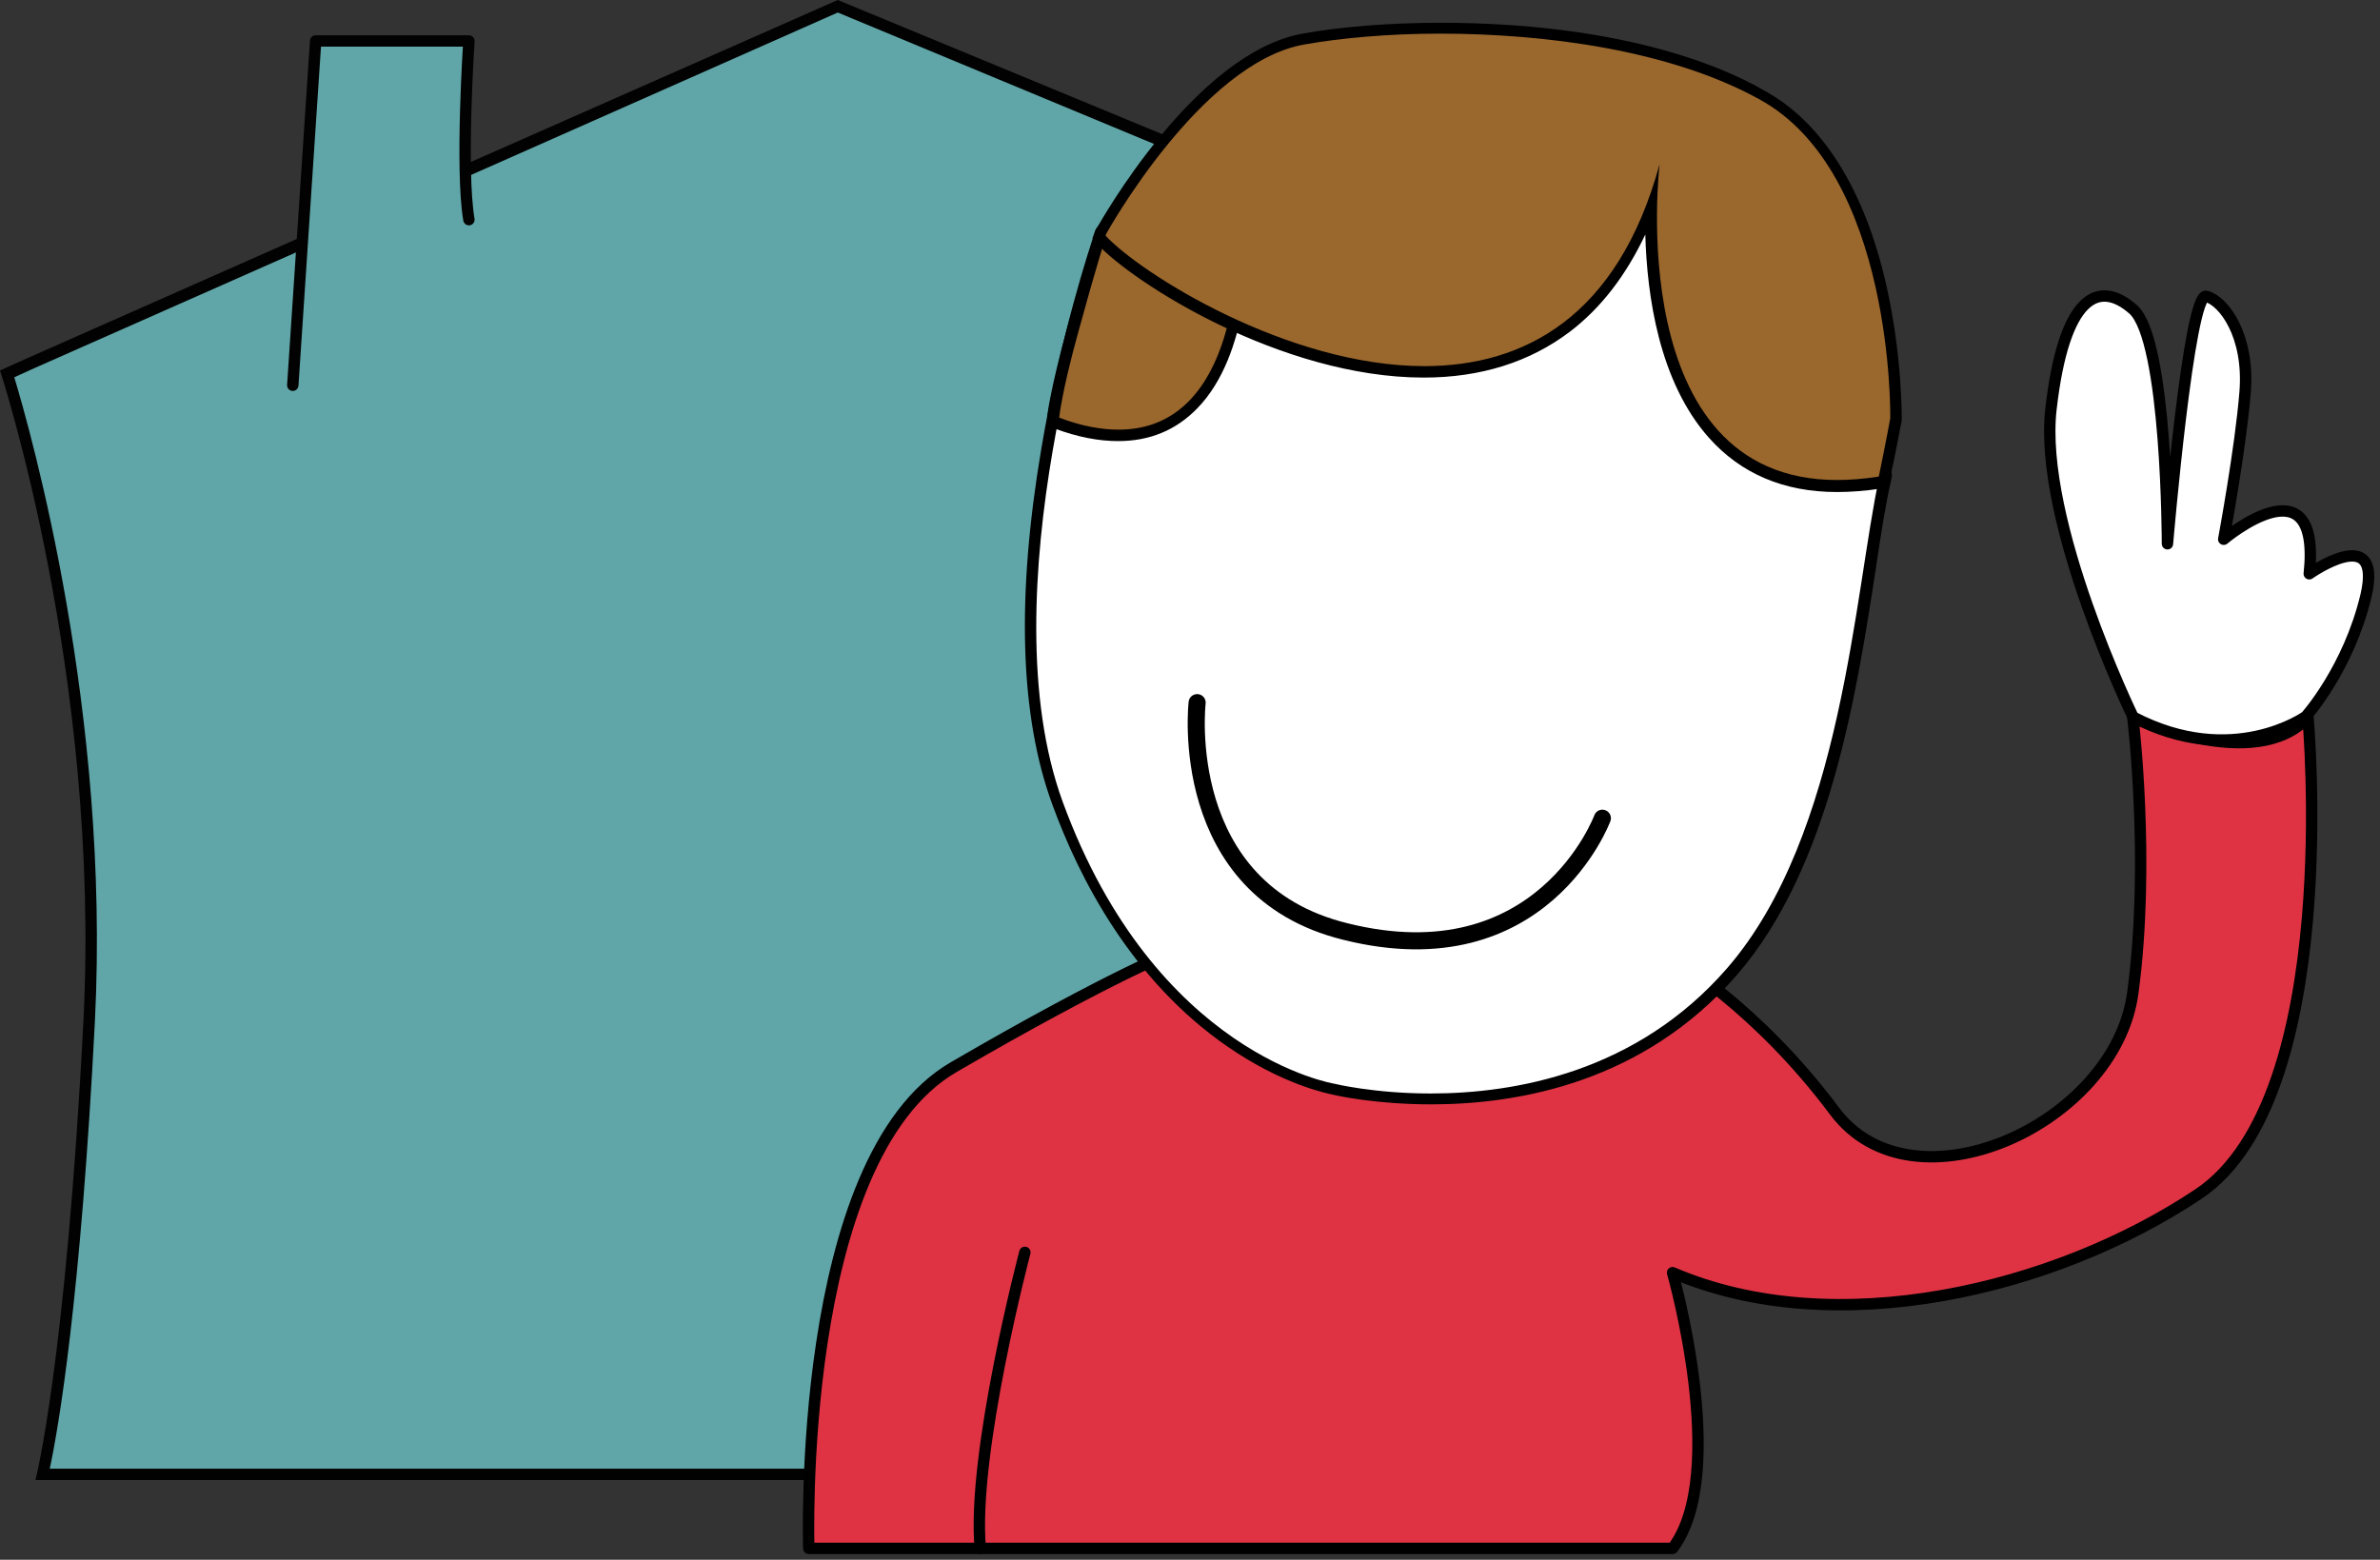
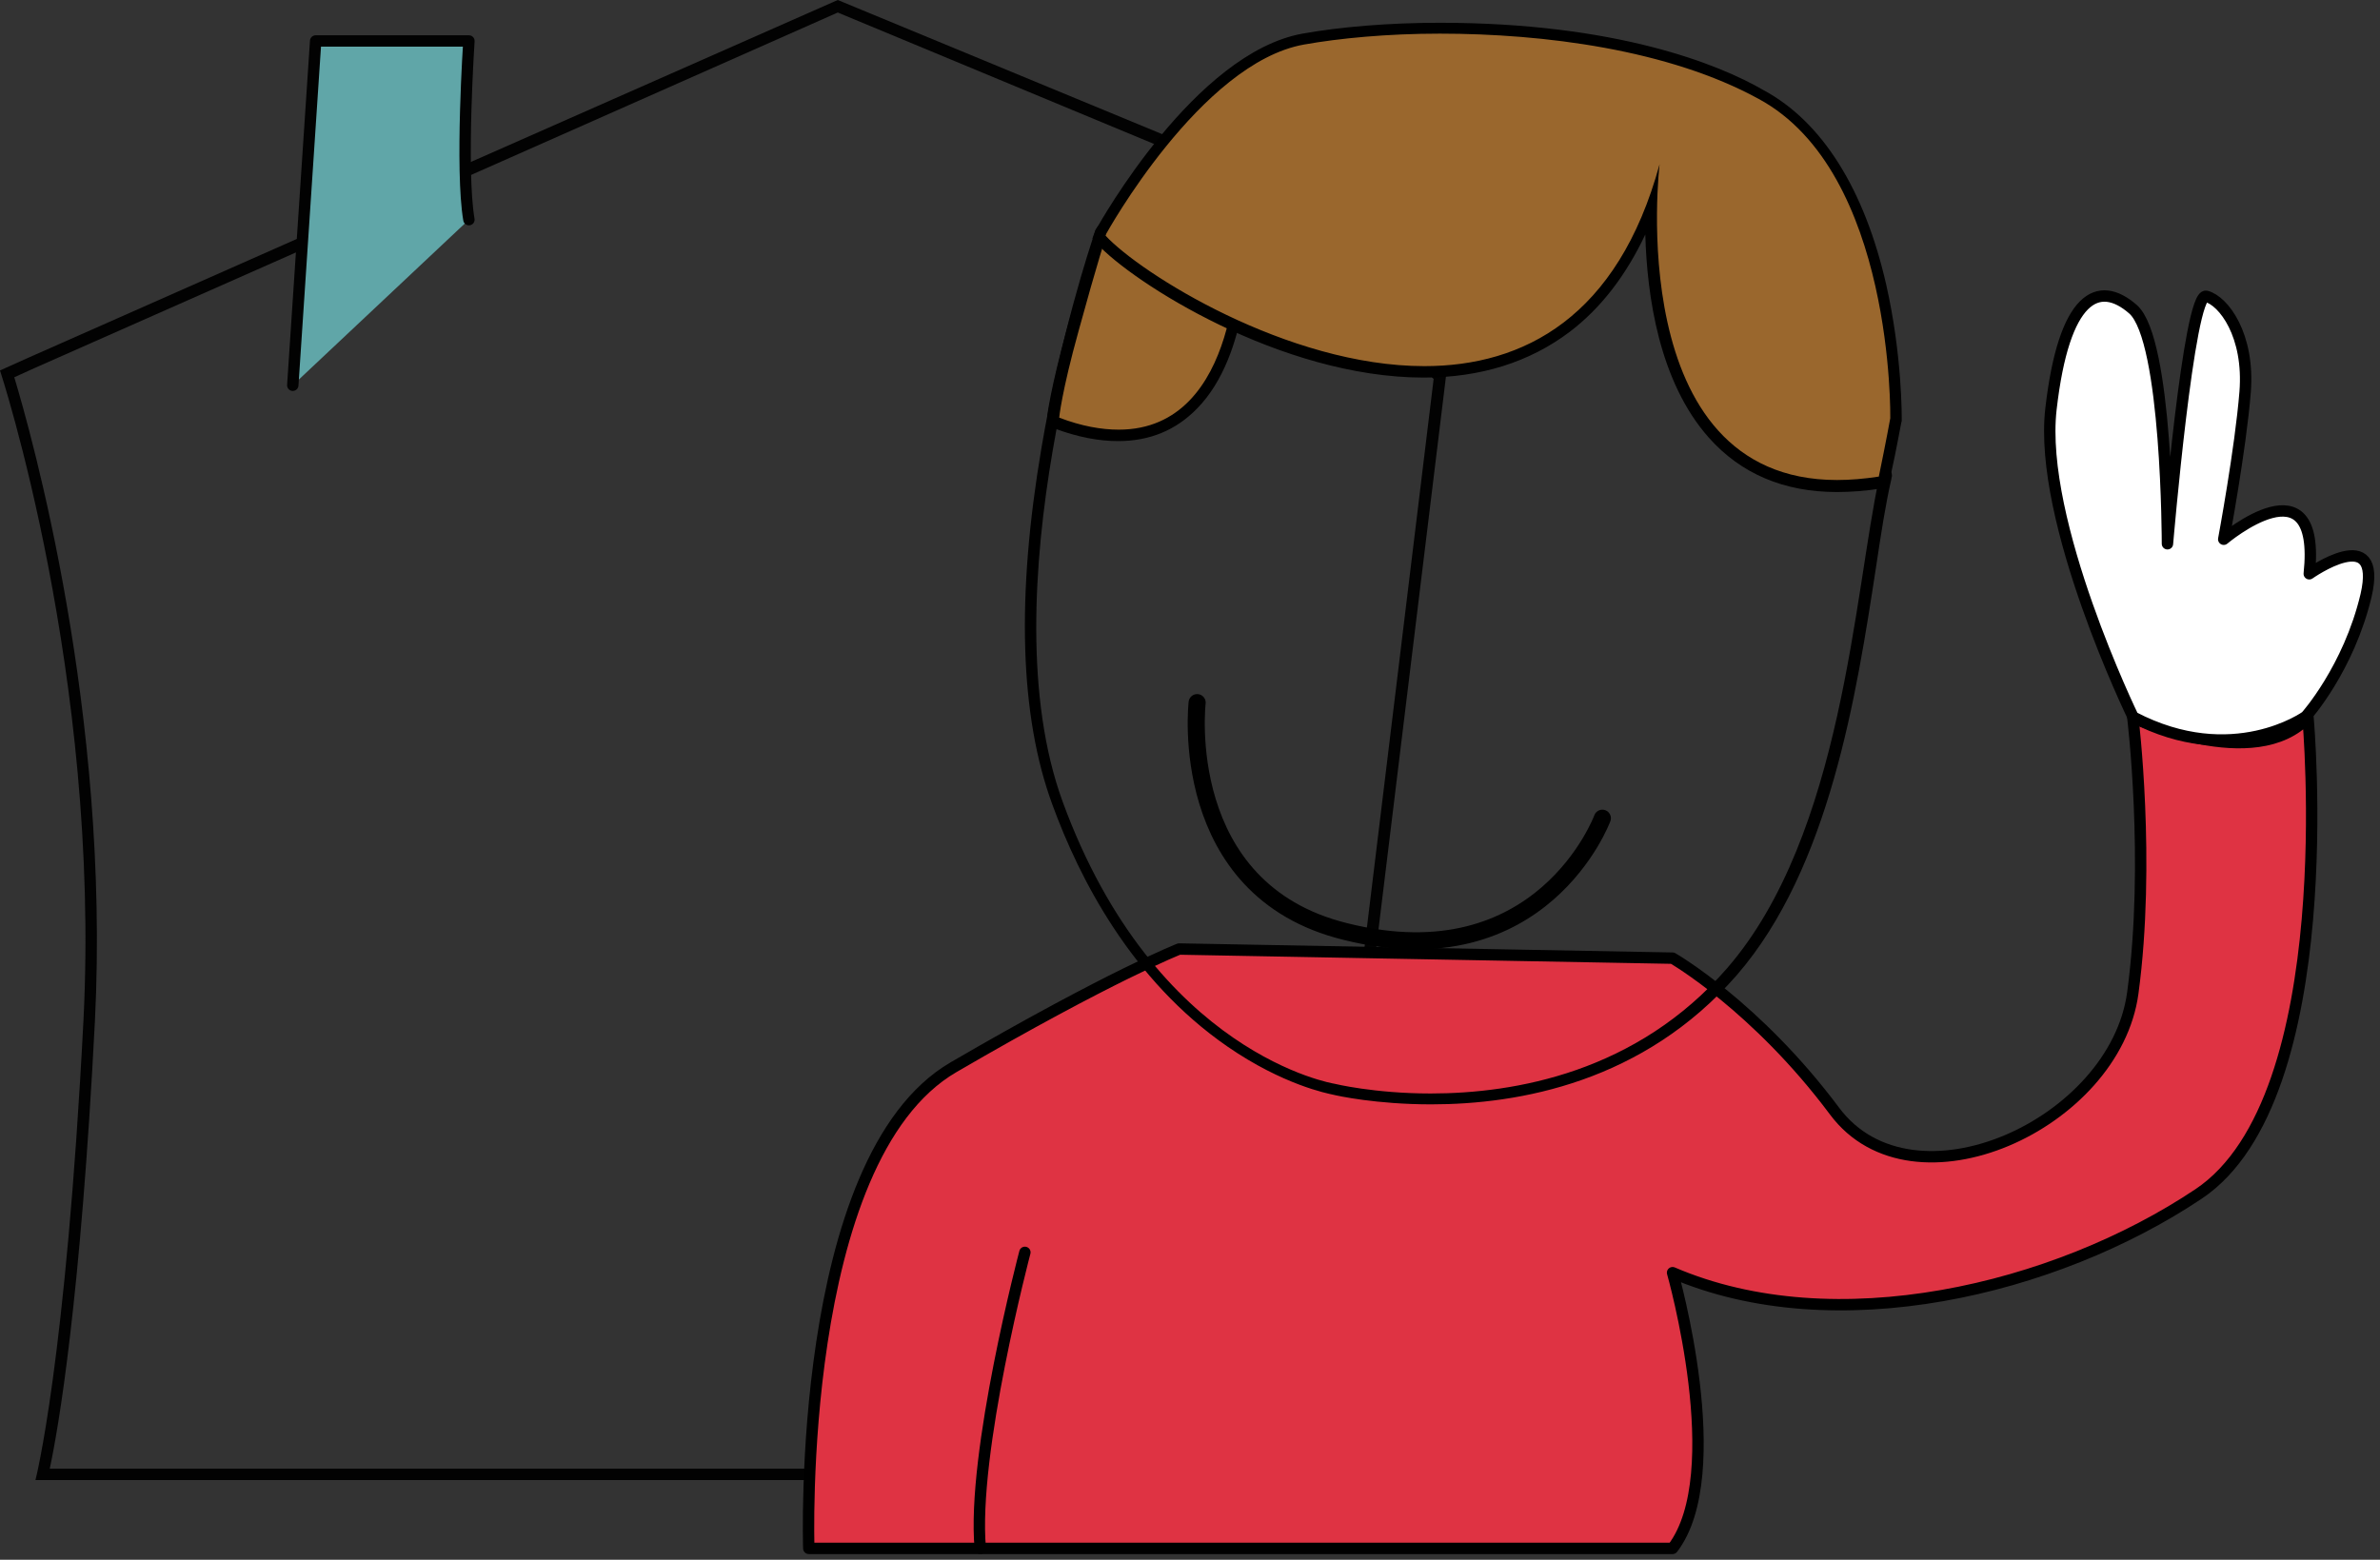
<svg xmlns="http://www.w3.org/2000/svg" width="209px" height="137px" viewBox="0 0 209 137" version="1.1">
  <rect x="0" y="0" width="209" height="137" fill="#333333" stroke="none" />
  <title>2C60105E-351F-4011-B55C-3CE3DA856824</title>
  <g id="--Lowi" stroke="none" stroke-width="1" fill="none" fill-rule="evenodd">
    <g id="lowi-tarifas-móvil" transform="translate(-283, -658)">
      <g id="bloque/cobertura" transform="translate(0, 619)">
        <g id="chico2-lowi-redibujado" transform="translate(283, 39)">
          <g id="Group" fill-rule="nonzero">
            <g>
-               <path d="M3.716,129.5 C4.319,126.851 6.478,115.506 7.834,89.616 C9.24,61.676 1.707,36.386 0.603,32.787 L73.569,0.5 L107.415,14.544 L126.397,33.087 L117.107,109.558 L81.804,129.5 L3.716,129.5 Z" id="Path" fill="#60A6A8" />
              <path d="M73.569,1.1 L107.114,15.044 L125.895,33.287 L116.655,109.258 L81.704,129 L4.369,129 C5.122,125.502 7.081,114.206 8.336,89.666 C9.692,62.576 2.712,37.985 1.255,33.137 L3.013,32.338 L41.982,15.094 L73.569,1.1 M73.569,0 L41.53,14.145 L2.561,31.388 L0,32.537 C0,32.537 8.838,59.327 7.332,89.566 C5.775,119.804 3.113,130 3.113,130 L81.955,130 L117.609,109.858 L127,32.887 L107.767,14.145 L73.569,0 L73.569,0 Z" id="Shape" fill="#020202" />
            </g>
            <path d="M25.711,33.837 L27.72,3.599 L41.178,3.599 C41.178,3.599 40.425,14.894 41.178,19.293" id="Path" stroke="#020202" fill="#60A6A8" stroke-linecap="round" stroke-linejoin="round" />
          </g>
          <path d="M146.877,84.158 C146.877,84.158 154.216,88.37 161.103,97.595 C167.989,106.82 185.734,98.748 187.292,87.216 C188.85,75.685 187.292,63 187.292,63 C187.292,63 198.049,68.014 202.674,63 C202.674,63 205.74,96.391 193.073,104.865 C180.405,113.338 161.103,117.9 146.877,111.784 C146.877,111.784 151.904,129.432 146.877,136 L71.024,136 C71.024,136 69.867,101.806 83.741,93.734 C97.615,85.662 103.547,83.356 103.547,83.356 L146.877,84.158 Z" id="Path" stroke="#000000" fill="#DF3343" fill-rule="nonzero" stroke-linecap="round" stroke-linejoin="round" />
          <path d="M90,110 C90,110 85.321,127.694 86.084,136" id="Path" stroke="#000000" stroke-linecap="round" stroke-linejoin="round" />
          <path d="M187.321,62.979 C187.321,62.979 178.97,45.821 180.106,35.924 C181.243,26.027 184.257,24.485 187.321,27.171 C190.335,29.857 190.335,47.761 190.335,47.761 C190.335,47.761 192.213,25.629 193.745,26.027 C195.277,26.425 197.55,29.459 197.155,34.432 C196.76,39.406 195.277,47.363 195.277,47.363 C195.277,47.363 203.875,40.102 202.788,50.397 C202.788,50.397 209.262,45.821 207.779,52.287 C206.247,58.752 202.492,62.93 202.492,62.93 C202.492,62.93 196.068,67.555 187.321,62.979 Z" id="Path" stroke="#000000" fill="#FFFFFF" fill-rule="nonzero" stroke-linecap="round" stroke-linejoin="round" />
          <g id="Group" transform="translate(90, 2)">
            <g transform="translate(0, 6.534)">
              <g fill-rule="nonzero">
-                 <path d="M35.634,88.013 C30.658,88.013 27.24,87.209 27.089,87.159 C26.989,87.159 11.005,84.344 2.863,62.026 C-3.772,43.831 5.577,15.18 6.632,12.013 C6.683,11.862 6.833,11.712 7.034,11.661 C7.085,11.661 7.085,11.661 7.135,11.661 C7.286,11.661 7.437,11.712 7.537,11.812 C10.251,14.778 21.108,20.307 32.065,20.307 C47.244,20.307 53.276,9.802 55.739,0.955 C55.789,0.704 55.99,0.553 56.241,0.553 C56.292,0.553 56.292,0.553 56.342,0.553 C56.593,0.603 56.794,0.854 56.744,1.106 C56.744,1.156 56.191,5.981 56.593,11.812 C56.995,17.14 58.252,24.429 62.222,28.902 C64.685,31.667 67.902,33.024 71.823,33.024 C72.828,33.024 73.883,32.923 74.939,32.772 C74.989,32.772 74.989,32.772 75.039,32.772 C75.19,32.772 75.341,32.823 75.391,32.923 C75.492,33.024 75.542,33.225 75.542,33.376 C75.09,35.537 74.687,38.201 74.185,41.217 C72.476,52.275 70.114,67.455 62.072,76.754 C54.03,86.053 43.274,88.013 35.634,88.013 Z" id="Path" fill="#FFFFFF" />
                <path d="M56.191,1.106 C56.191,1.106 52.421,33.577 71.823,33.577 C72.828,33.577 73.883,33.476 75.039,33.325 C72.828,43.479 71.823,64.791 61.67,76.503 C53.728,85.651 43.022,87.511 35.634,87.511 C30.658,87.511 27.19,86.656 27.19,86.656 C27.19,86.656 11.458,84.143 3.315,61.876 C-3.32,43.68 6.331,14.526 7.135,12.164 C9.899,15.18 20.907,20.86 32.015,20.86 C42.017,20.81 52.019,16.235 56.191,1.106 M56.191,0.05 C55.739,0.05 55.337,0.352 55.186,0.804 C53.326,7.59 50.109,12.616 45.686,15.783 C41.967,18.447 37.393,19.754 32.015,19.754 C21.359,19.754 10.503,14.225 7.889,11.41 C7.688,11.209 7.437,11.058 7.135,11.058 C7.085,11.058 6.984,11.058 6.934,11.058 C6.582,11.159 6.281,11.41 6.18,11.762 C5.677,13.22 3.114,21.011 1.455,30.812 C-0.756,43.831 -0.455,54.336 2.41,62.127 C4.773,68.611 9.347,77.558 17.791,83.389 C22.666,86.757 26.586,87.511 27.039,87.611 C27.441,87.712 30.859,88.466 35.684,88.466 C43.424,88.466 54.331,86.505 62.524,77.106 C70.667,67.706 73.029,52.476 74.738,41.317 C75.19,38.302 75.592,35.688 76.095,33.526 C76.095,33.426 76.145,33.325 76.145,33.275 C76.145,32.722 75.693,32.22 75.09,32.22 C75.09,32.22 75.09,32.22 75.09,32.22 C75.09,32.22 75.09,32.22 75.039,32.22 L75.039,32.22 C75.039,32.22 75.039,32.22 75.039,32.22 C74.989,32.22 74.939,32.22 74.889,32.22 C73.833,32.37 72.828,32.471 71.873,32.471 C68.103,32.471 64.987,31.114 62.675,28.5 C55.186,20.106 57.246,1.307 57.297,1.156 C57.347,0.603 56.995,0.101 56.442,0 C56.292,0.05 56.241,0.05 56.191,0.05 L56.191,0.05 Z" id="Shape" fill="#000000" />
              </g>
              <path d="M15.127,53.18 C15.127,53.18 13.217,69.616 28.145,73.286 C45.435,77.608 50.712,63.333 50.712,63.333" id="Path" stroke="#000000" stroke-width="1.5" stroke-linecap="round" stroke-linejoin="round" />
              <g transform="translate(1.952, 11.008)" fill-rule="nonzero">
-                 <path d="M6.289,18.698 C4.63,18.698 2.821,18.347 0.861,17.643 C0.66,17.542 0.509,17.341 0.559,17.14 C0.559,17.04 0.76,14.828 2.318,9.399 C3.927,3.569 4.781,0.905 4.832,0.854 C4.882,0.653 5.083,0.503 5.284,0.503 C5.284,0.503 5.334,0.503 5.334,0.503 L16.794,1.508 C17.045,1.508 17.246,1.759 17.246,1.96 C17.246,2.362 17.447,11.31 12.924,15.934 C11.114,17.794 8.903,18.698 6.289,18.698 Z" id="Path" fill="#9A672D" />
+                 <path d="M6.289,18.698 C4.63,18.698 2.821,18.347 0.861,17.643 C0.66,17.542 0.509,17.341 0.559,17.14 C0.559,17.04 0.76,14.828 2.318,9.399 C3.927,3.569 4.781,0.905 4.832,0.854 C4.882,0.653 5.083,0.503 5.284,0.503 L16.794,1.508 C17.045,1.508 17.246,1.759 17.246,1.96 C17.246,2.362 17.447,11.31 12.924,15.934 C11.114,17.794 8.903,18.698 6.289,18.698 Z" id="Path" fill="#9A672D" />
                <path d="M5.234,1.005 L16.693,2.011 C16.693,2.011 17.096,18.196 6.289,18.196 C4.781,18.196 3.022,17.894 1.062,17.14 C1.062,17.14 1.263,14.929 2.771,9.5 C4.379,3.619 5.234,1.005 5.234,1.005 M5.234,0 C4.832,0 4.429,0.251 4.279,0.704 C4.279,0.754 3.424,3.418 1.766,9.249 C0.258,14.728 0.006,16.989 0.006,17.09 C-0.044,17.542 0.207,17.944 0.66,18.095 C2.67,18.849 4.53,19.201 6.239,19.201 C9.003,19.201 11.315,18.246 13.175,16.336 C17.849,11.561 17.648,2.362 17.648,2.011 C17.648,1.508 17.246,1.106 16.744,1.056 L5.284,0.05 C5.284,0 5.284,0 5.234,0 L5.234,0 Z" id="Shape" fill="#000000" />
              </g>
            </g>
            <g transform="translate(5.929, 0)" fill-rule="nonzero">
              <path d="M65.441,40.664 C60.918,40.664 57.249,39.106 54.585,36.09 C50.916,31.918 49.659,25.685 49.307,21.212 C49.157,19.352 49.106,17.593 49.157,16.185 C45.487,25.685 38.652,30.661 29.202,30.661 C29.202,30.661 29.202,30.661 29.202,30.661 C16.788,30.661 3.92,22.368 0.854,19.05 L0.653,18.849 L0.804,18.397 L0.804,18.347 C1.156,17.743 9.299,3.116 18.547,1.458 C21.864,0.854 26.136,0.553 30.509,0.553 C37.094,0.553 49.508,1.307 58.757,6.333 C70.769,12.767 70.619,33.828 70.619,34.733 L70.619,34.783 L70.619,34.833 C70.619,34.833 70.267,36.844 69.613,40.011 L69.563,40.362 L69.211,40.413 C67.854,40.563 66.598,40.664 65.441,40.664 Z" id="Path" fill="#9A672D" />
              <path d="M30.509,0.955 C39.657,0.955 50.614,2.362 58.505,6.685 C70.417,13.119 70.066,34.733 70.066,34.733 C70.066,34.733 69.714,36.693 69.06,39.86 C67.754,40.061 66.547,40.161 65.391,40.161 C46.442,40.161 49.81,12.415 49.81,12.415 C46.141,25.886 37.847,30.159 29.152,30.159 C17.139,30.159 4.222,22.016 1.156,18.698 C1.206,18.598 1.206,18.548 1.206,18.548 C1.206,18.548 9.5,3.519 18.597,1.91 C21.713,1.357 25.885,0.955 30.509,0.955 M30.509,0 C26.086,0 21.814,0.352 18.446,0.955 C8.997,2.664 0.704,17.492 0.352,18.095 L0.302,18.146 L0.251,18.246 L0.201,18.397 L0,18.95 L0.402,19.402 C3.468,22.77 16.536,31.164 29.102,31.164 C34.078,31.164 38.4,29.807 41.919,27.143 C44.633,25.082 46.844,22.217 48.553,18.598 C48.704,23.976 49.76,31.516 54.132,36.442 C56.947,39.608 60.717,41.217 65.391,41.217 C66.598,41.217 67.904,41.116 69.211,40.915 L69.865,40.815 L70.015,40.161 C70.719,36.995 71.021,35.034 71.071,34.984 L71.071,34.934 L71.071,34.833 C71.071,34.632 71.121,29.254 69.714,23.021 C67.804,14.627 64.084,8.696 58.958,5.931 C54.987,3.619 45.94,0 30.509,0 L30.509,0 Z" id="Shape" fill="#000000" />
            </g>
          </g>
        </g>
      </g>
    </g>
  </g>
</svg>